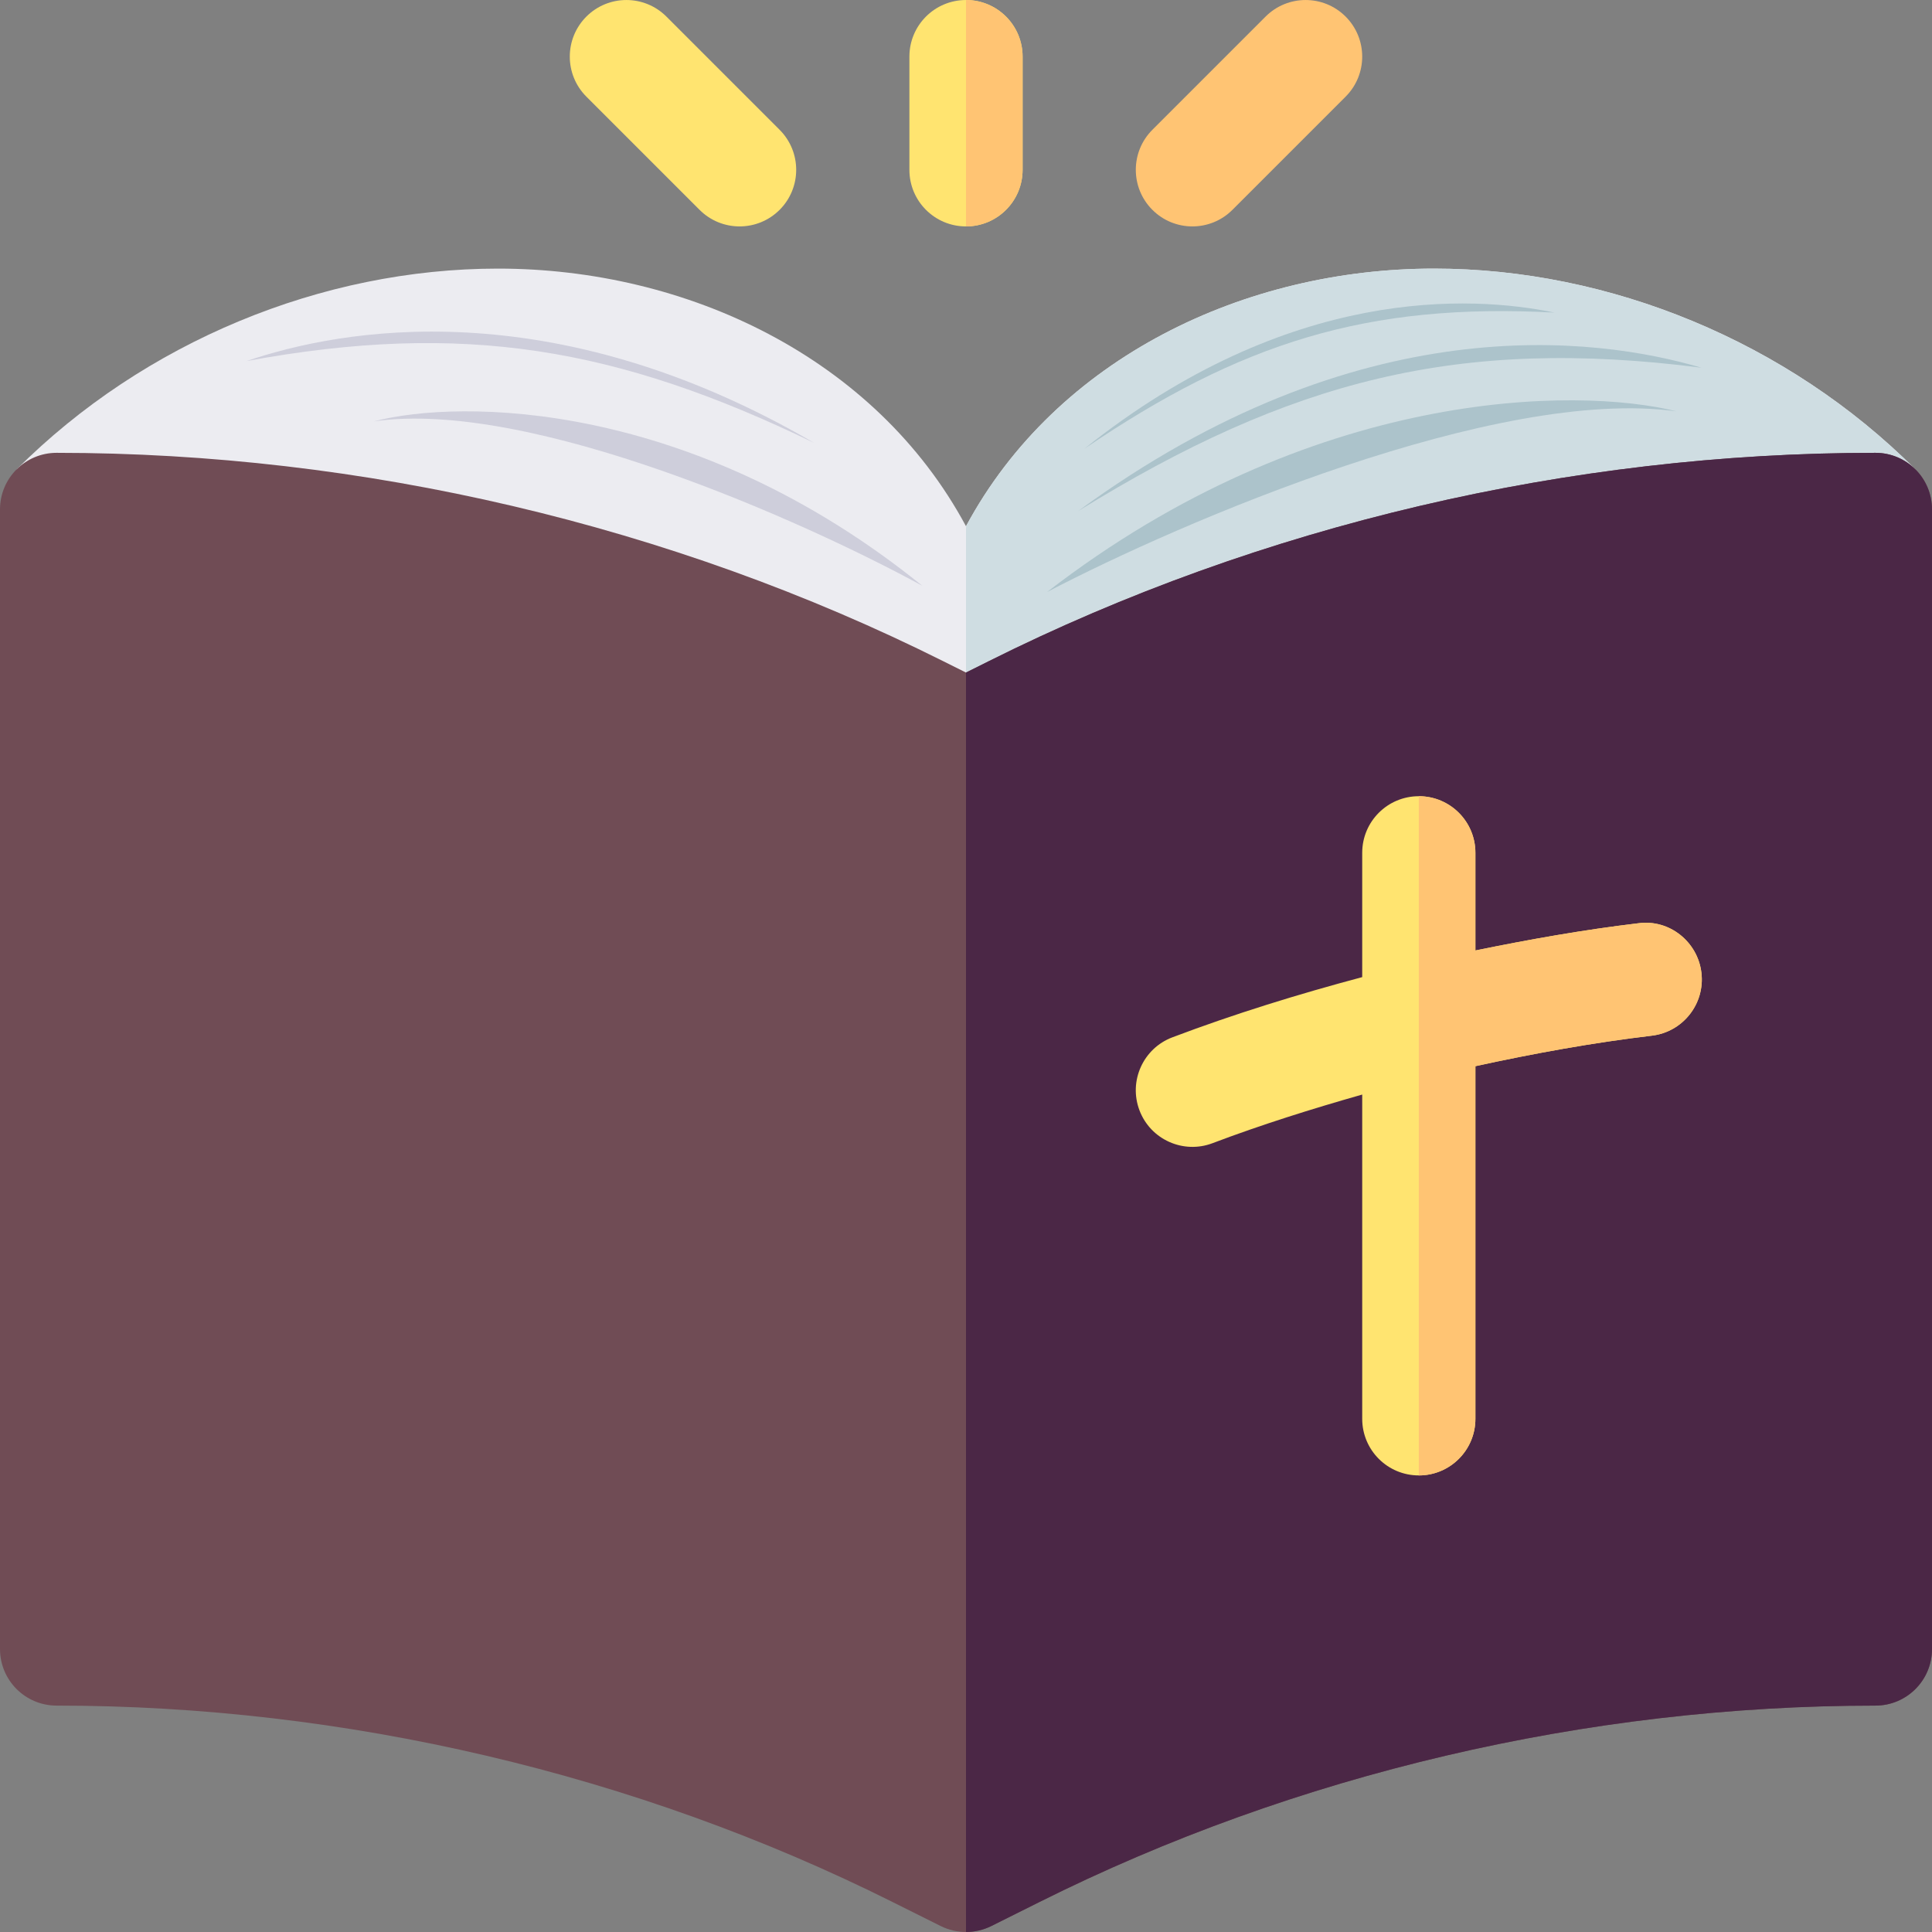
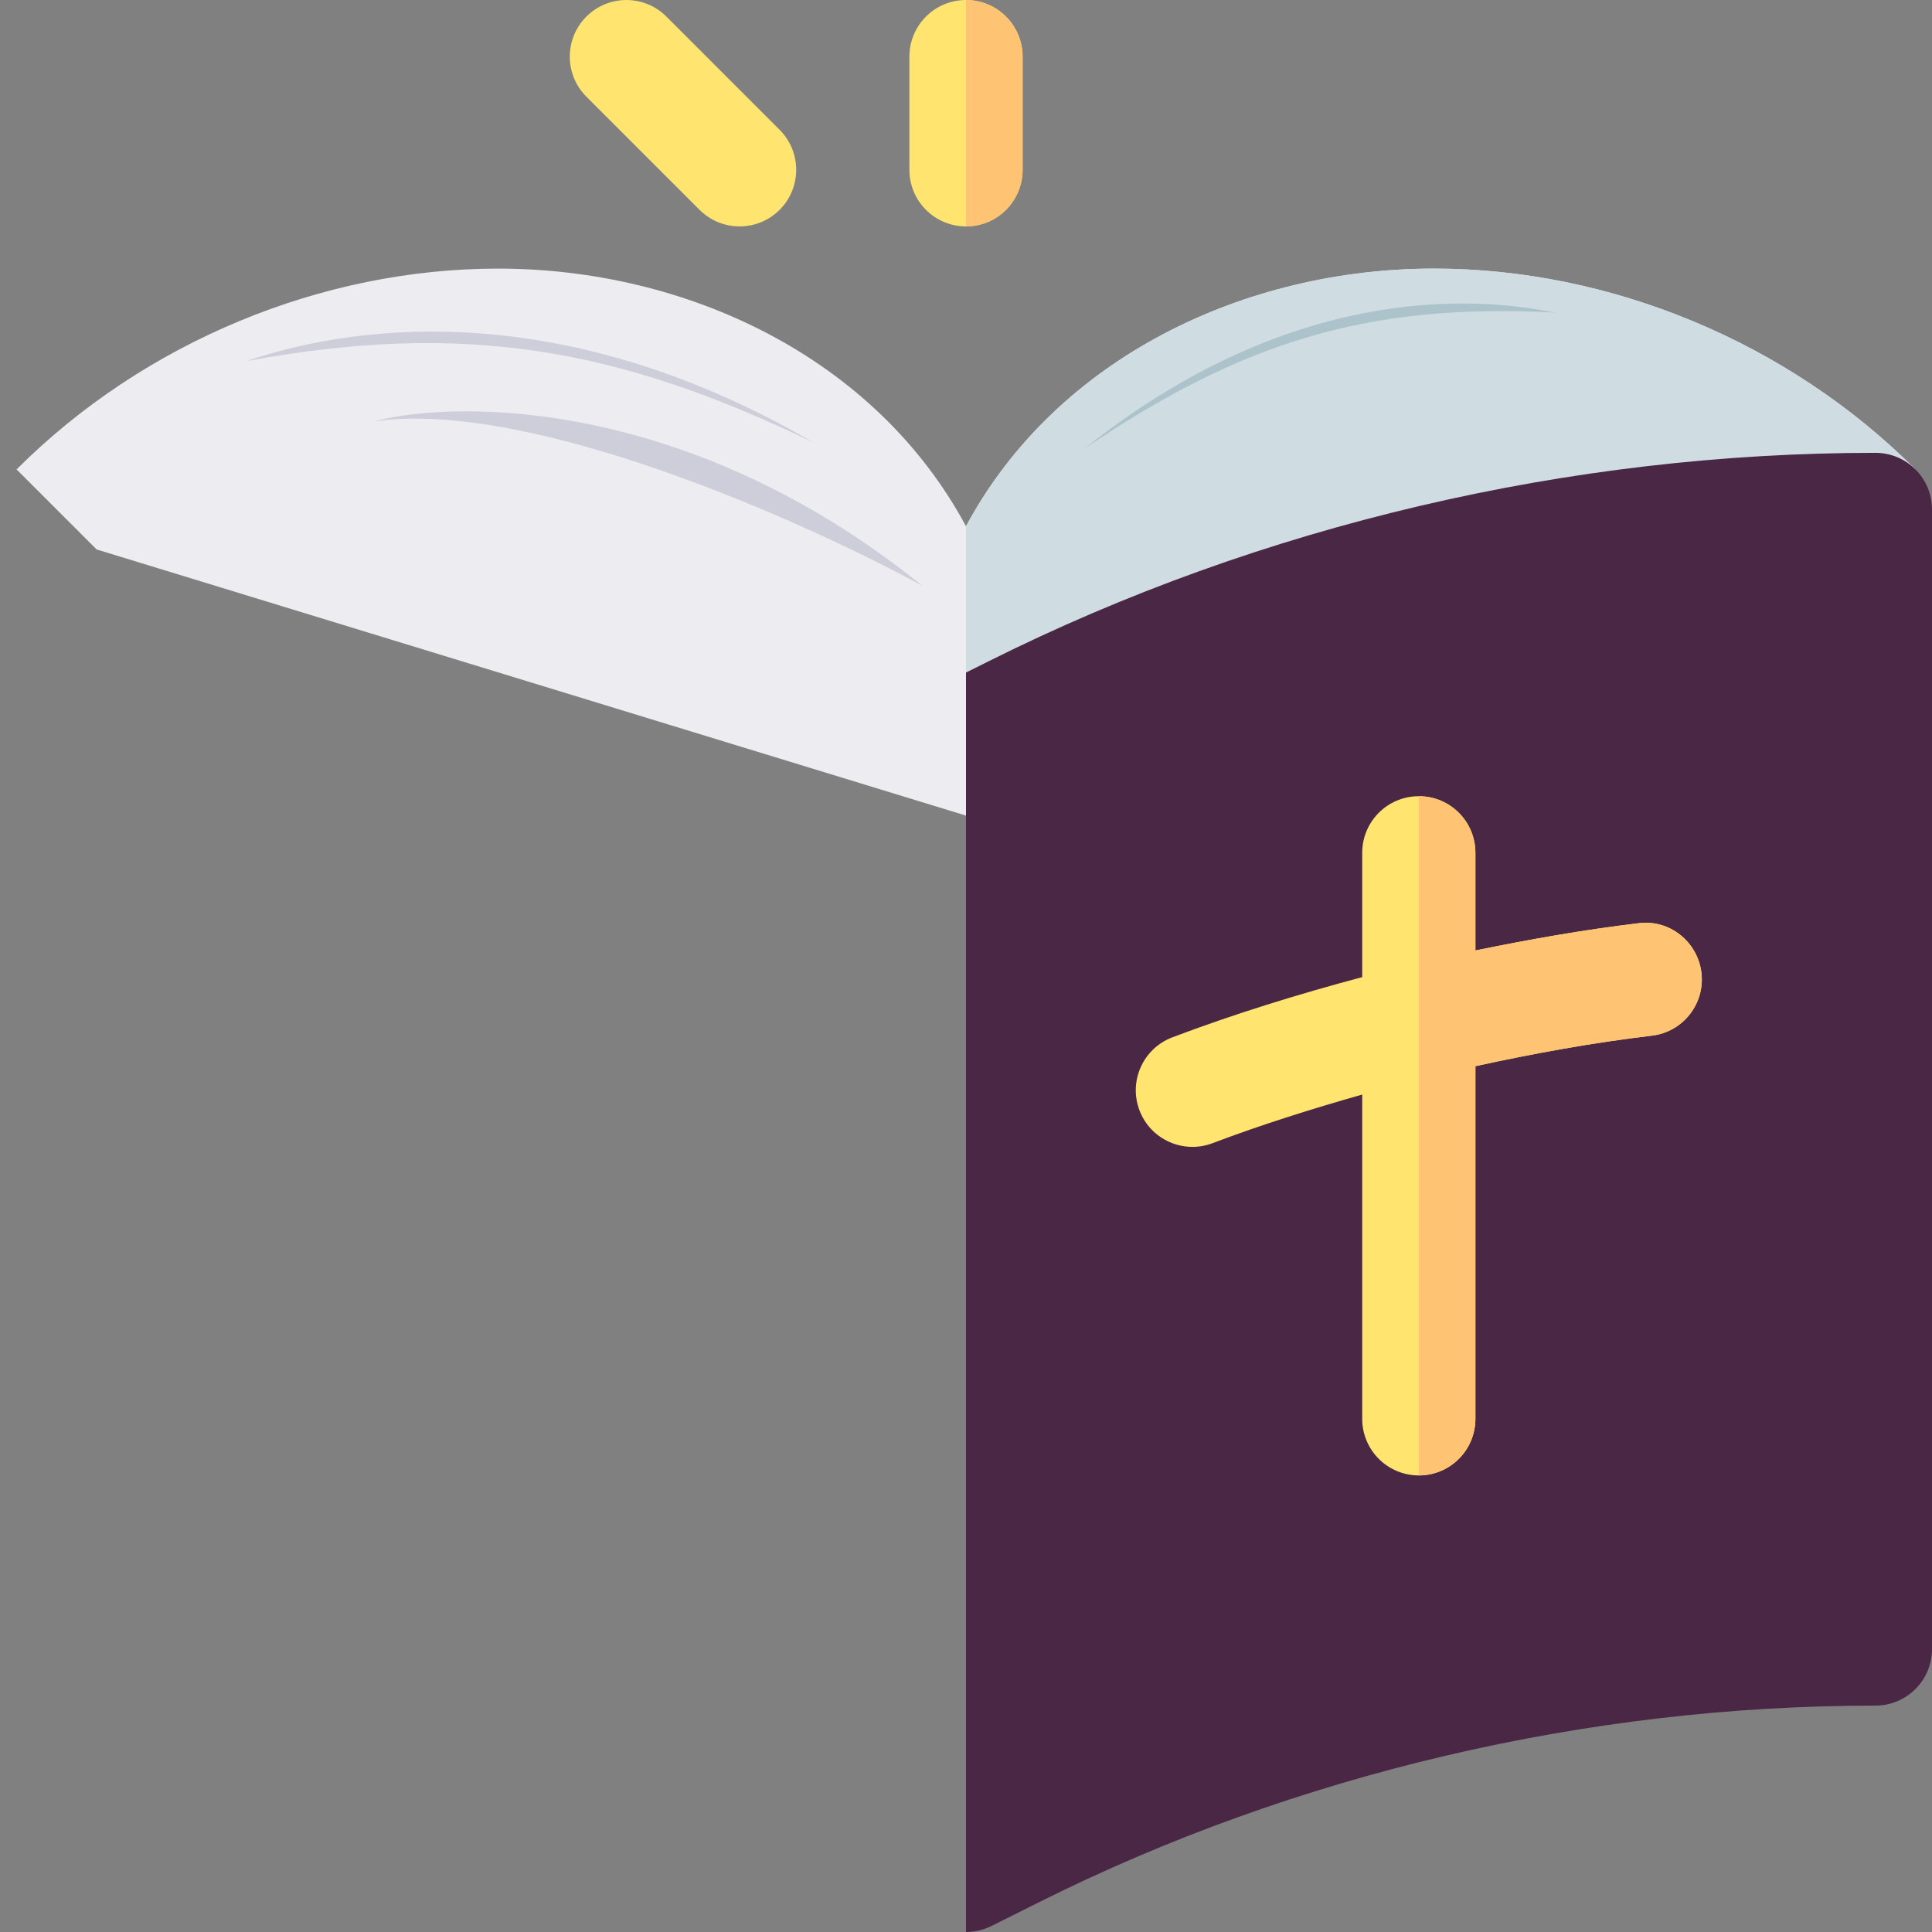
<svg xmlns="http://www.w3.org/2000/svg" width="155" height="155" viewBox="0 0 155 155" fill="none">
  <rect x="0" y="0" width="155" height="155" fill="#808080" stroke="none" />
  <path d="M115.043 21.549C99.927 21.549 84.793 28.655 77.5 42.219C70.207 28.655 55.073 21.549 39.957 21.549C25.841 21.549 11.569 27.42 1.33 37.66L7.751 44.081L77.5 65.434L147.248 44.081L153.67 37.66C143.43 27.42 129.158 21.549 115.043 21.549Z" fill="#ECECF1" />
  <path d="M153.669 37.66C143.43 27.42 129.159 21.549 115.043 21.549C99.927 21.549 84.793 28.655 77.5 42.219V65.434L147.248 44.081L153.669 37.66Z" fill="#CFDDE2" />
  <path d="M77.5 0.001C74.99 0.001 72.959 2.032 72.959 4.542V13.624C72.959 16.134 74.99 18.165 77.5 18.165C80.01 18.165 82.041 16.134 82.041 13.624V4.542C82.041 2.032 80.01 0.001 77.5 0.001Z" fill="#FFE470" />
-   <path d="M150.459 36.329C125.984 36.329 101.181 42.112 79.305 53.057L77.5 53.958L75.695 53.057C53.819 42.112 29.016 36.329 4.541 36.329C2.031 36.329 0 38.36 0 40.87V132.296C0 134.806 2.031 136.837 4.541 136.837C27.61 136.837 51.008 142.292 71.633 152.607L75.469 154.522C76.115 154.843 76.809 154.999 77.5 154.999C78.197 154.999 78.891 154.84 79.531 154.522L83.367 152.607C103.992 142.292 127.39 136.837 150.459 136.837C152.969 136.837 155 134.806 155 132.296V40.87C155 38.36 152.969 36.329 150.459 36.329Z" fill="#704C55" />
  <path d="M79.531 154.522L83.367 152.607C103.992 142.292 127.39 136.837 150.459 136.837C152.969 136.837 155 134.806 155 132.296V40.87C155 38.36 152.969 36.329 150.459 36.329C125.984 36.329 101.181 42.112 79.305 53.057L77.5 53.958V154.999C78.197 154.999 78.891 154.84 79.531 154.522Z" fill="#4B2746" />
  <path d="M56.125 16.835L47.043 7.753C45.27 5.979 45.27 3.105 47.043 1.331C48.817 -0.442 51.691 -0.442 53.465 1.331L62.547 10.413C64.32 12.187 64.32 15.061 62.547 16.835C60.773 18.608 57.899 18.609 56.125 16.835Z" fill="#FFE470" />
  <path d="M82.041 13.624V4.542C82.041 2.032 80.01 0.001 77.5 0.001V18.165C80.01 18.165 82.041 16.134 82.041 13.624Z" fill="#FFC473" />
-   <path d="M92.453 16.835C90.68 15.061 90.68 12.187 92.453 10.413L101.535 1.331C103.309 -0.442 106.183 -0.442 107.957 1.331C109.73 3.105 109.73 5.979 107.957 7.753L98.875 16.835C97.101 18.608 94.227 18.609 92.453 16.835Z" fill="#FFC473" />
  <path d="M131.456 74.069C127.061 74.592 122.703 75.366 118.369 76.254V68.419C118.369 65.909 116.338 63.878 113.828 63.878C111.318 63.878 109.287 65.909 109.287 68.419V78.392C104.14 79.766 99.044 81.336 94.058 83.222C91.713 84.109 90.529 86.73 91.416 89.076C92.31 91.442 94.95 92.596 97.269 91.719C101.212 90.227 105.234 88.967 109.287 87.814V113.829C109.287 116.339 111.318 118.37 113.828 118.37C116.338 118.37 118.369 116.339 118.369 113.829V85.537C123.051 84.516 127.768 83.655 132.528 83.089C135.016 82.792 136.799 80.534 136.502 78.042C136.205 75.554 133.934 73.736 131.456 74.069Z" fill="#FFE470" />
  <path d="M118.369 113.829V85.537C123.051 84.516 127.768 83.655 132.528 83.089C135.016 82.792 136.799 80.534 136.502 78.042C136.205 75.554 133.934 73.736 131.455 74.069C127.06 74.592 122.703 75.366 118.369 76.254V68.419C118.369 65.909 116.338 63.878 113.828 63.878V118.37C116.338 118.37 118.369 116.339 118.369 113.829Z" fill="#FFC473" />
-   <path d="M84 47.5C94.833 41.834 120.1 31 134.5 33C126.5 31 105.2 31.1 84 47.5Z" fill="#ACC3CB" />
-   <path d="M86.5 41C103.5 30.501 117 27 136.5 29.5C128 27 109 24.501 86.5 41Z" fill="#ACC3CB" />
  <path d="M74 47C64.561 41.843 42.547 31.985 30 33.805C36.97 31.985 55.529 32.076 74 47Z" fill="#CECEDB" />
  <path d="M65.309 35.529C49.479 27.865 37.167 25.767 19.788 28.966C27.288 26.409 44.218 23.239 65.309 35.529Z" fill="#CECEDB" />
  <path d="M87 36C99.498 27.511 109.661 24.275 124.709 25.078C118.081 23.706 103.414 22.878 87 36Z" fill="#ACC3CB" />
</svg>